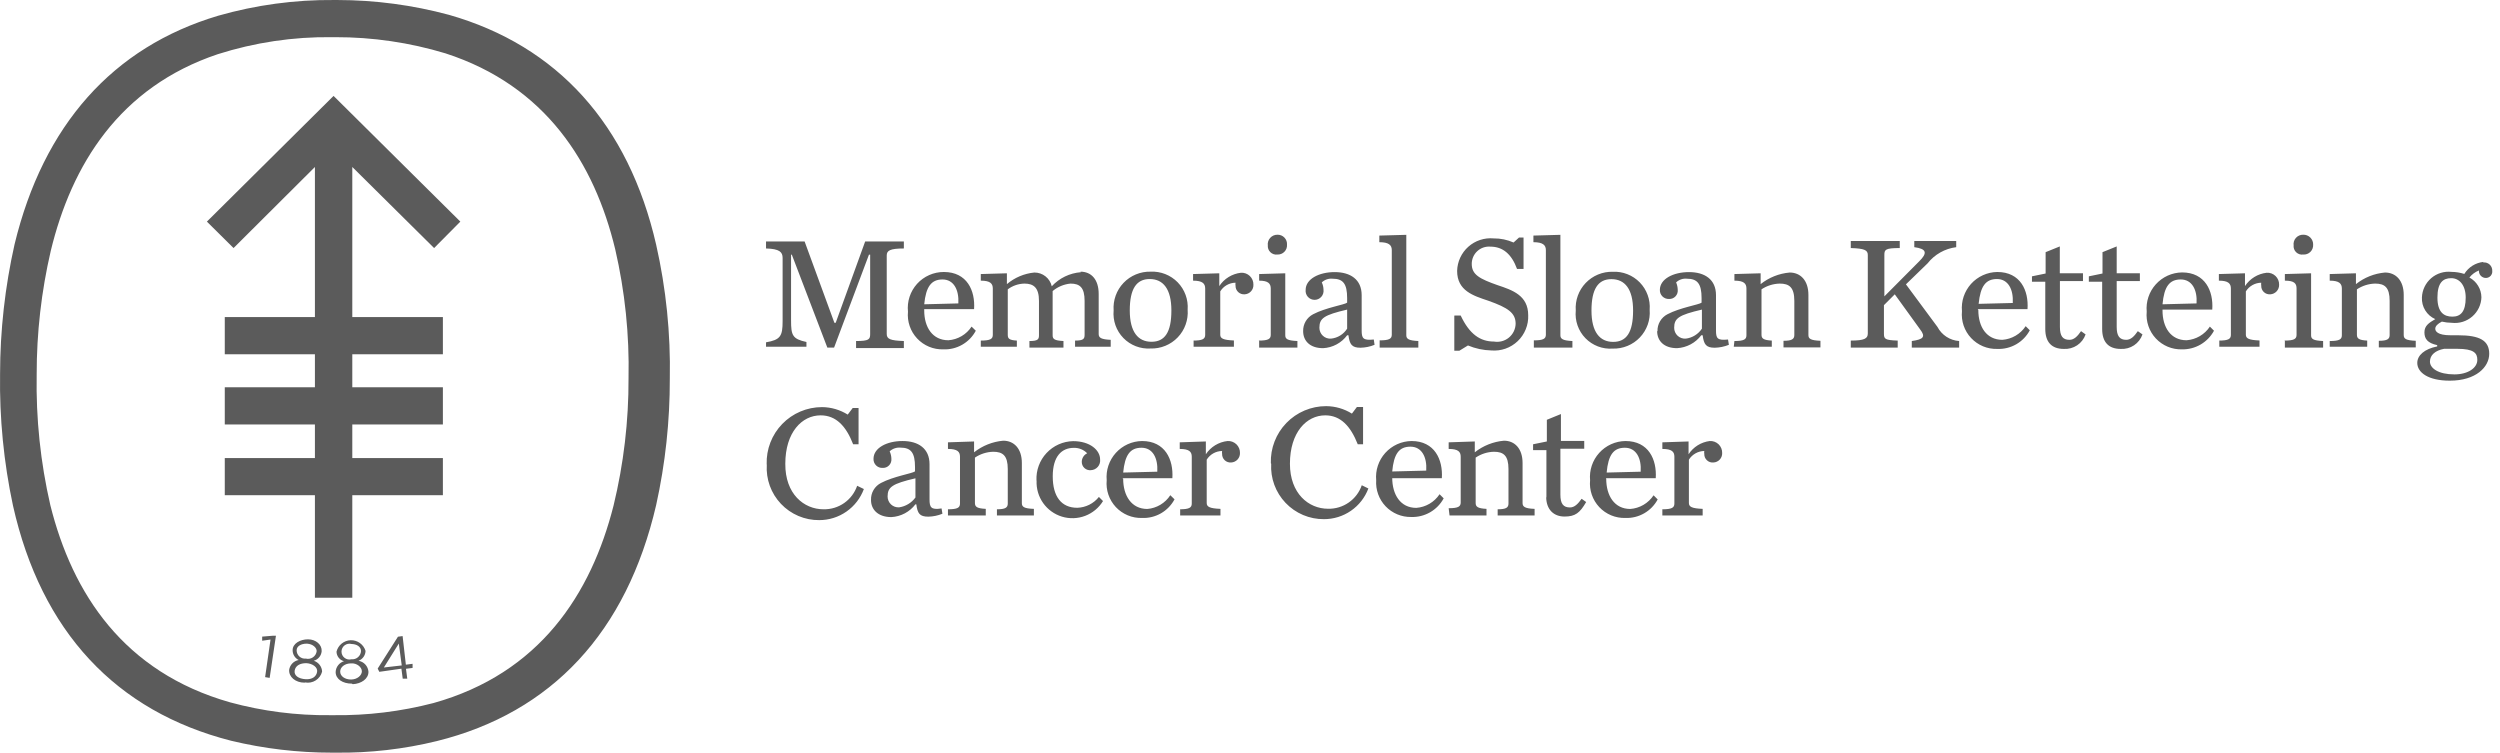
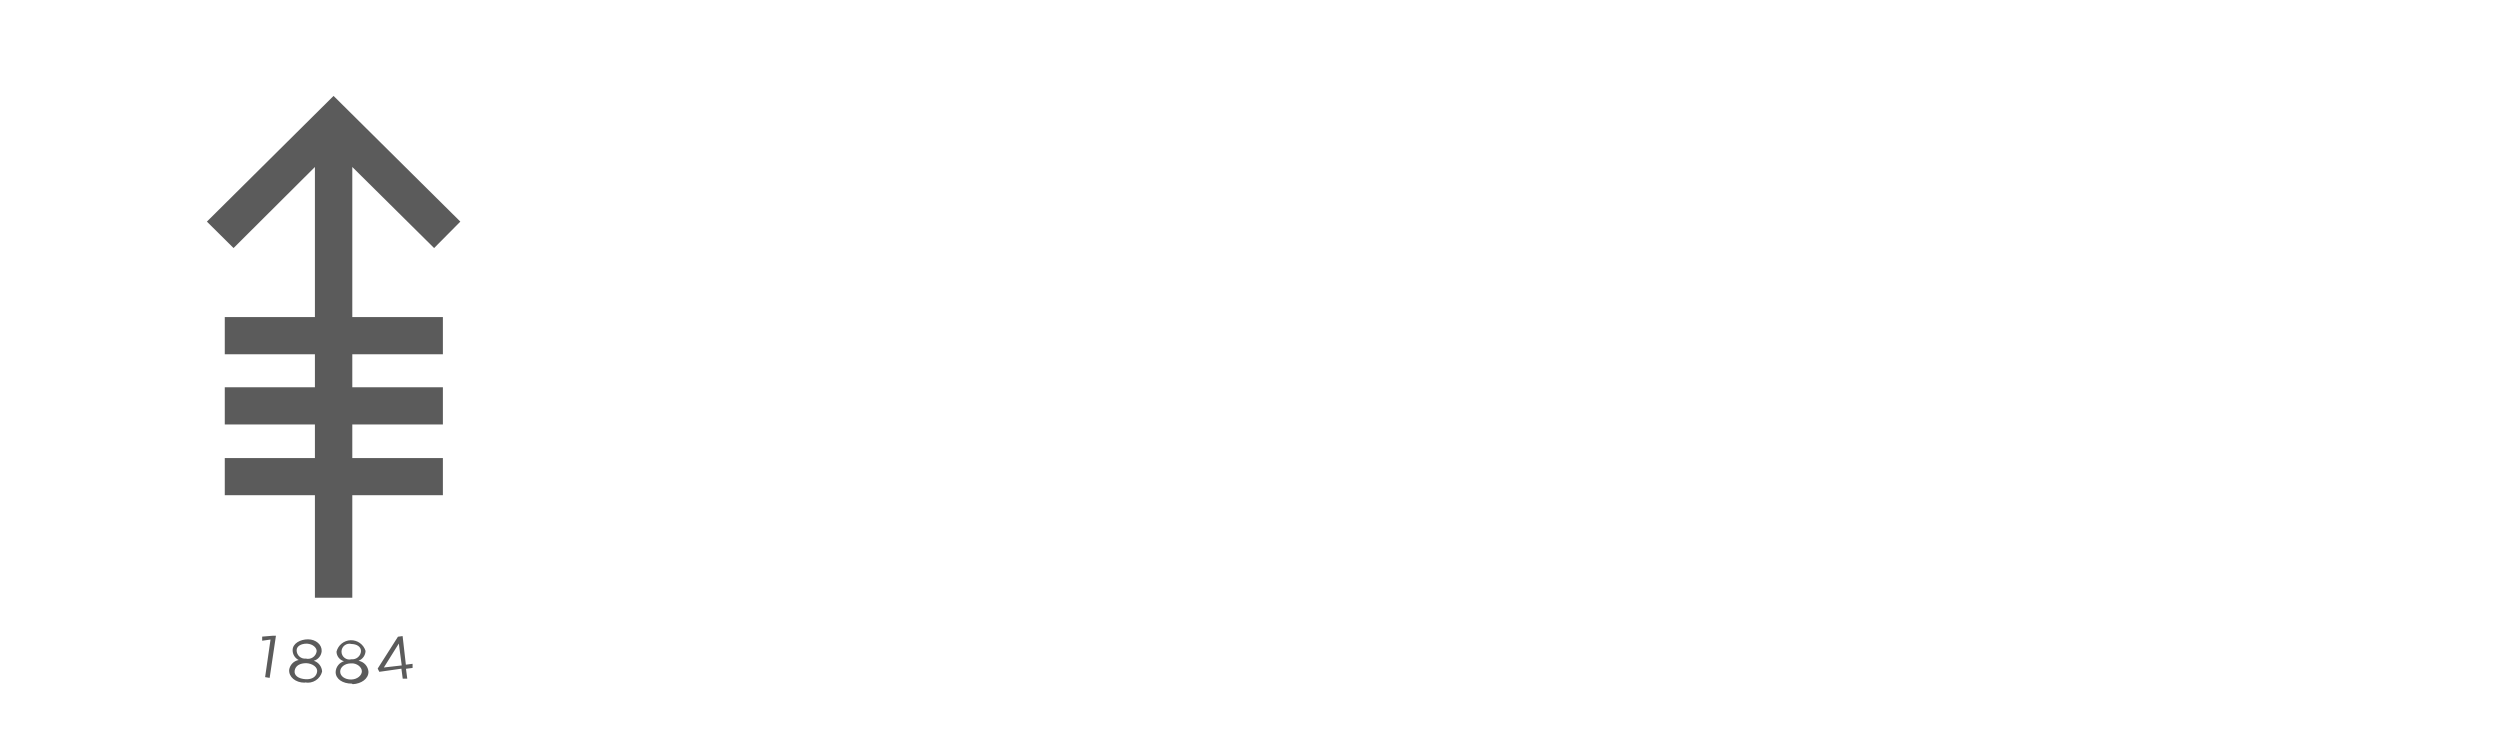
<svg xmlns="http://www.w3.org/2000/svg" width="186" height="56" viewBox="0 0 186 56" fill="none">
  <path d="M34.249 16.488L24.817 7.136L15.393 16.488L17.376 18.455L23.43 12.424V23.59H16.723V26.355H23.43V28.814H16.723V31.579H23.43V34.078H16.723V36.843H23.43V44.47H26.211V36.843H32.951V34.078H26.211V31.579H32.951V28.814H26.211V26.355H32.951V23.59H26.211V12.424L32.298 18.455L34.249 16.488Z" fill="#5B5B5B" />
-   <path d="M33.412 1.106C30.702 0.375 27.908 0.004 25.101 0.001H24.851C21.937 -0.025 19.035 0.369 16.233 1.17C8.381 3.508 3.229 9.321 1.085 18.172C0.372 21.342 0.009 24.581 0.005 27.83C-0.043 31.116 0.279 34.396 0.964 37.609C3.068 46.993 8.631 52.926 17.192 55.111C19.65 55.702 22.17 55.999 24.698 55.998H24.996C27.524 56.027 30.046 55.737 32.502 55.136C41.063 53.015 46.626 47.017 48.818 37.577C49.501 34.488 49.841 31.333 49.834 28.169C49.899 24.819 49.558 21.473 48.818 18.205C46.763 9.256 41.474 3.411 33.412 1.106ZM45.65 37.609C43.981 44.196 40.152 50.097 32.252 52.306C29.825 52.937 27.325 53.241 24.819 53.209H24.577C22.062 53.237 19.555 52.917 17.128 52.257C9.187 50.008 5.382 44.139 3.745 37.585C3.011 34.398 2.67 31.133 2.729 27.863C2.725 24.766 3.077 21.68 3.777 18.664C5.325 12.271 8.872 6.491 16.201 4.032C18.947 3.158 21.816 2.73 24.698 2.766H24.948C27.722 2.76 30.482 3.165 33.138 3.968C40.611 6.386 44.231 12.15 45.771 18.543C46.498 21.688 46.831 24.91 46.763 28.137C46.775 31.328 46.401 34.508 45.65 37.609Z" fill="#5B5B5B" />
-   <path d="M123.679 37.891C124.388 37.891 124.574 37.77 124.574 37.464V33.981C124.574 33.611 124.388 33.401 123.679 33.401V32.909L125.629 32.845V33.796C125.805 33.528 126.036 33.301 126.308 33.131C126.579 32.962 126.884 32.853 127.202 32.812C127.323 32.805 127.445 32.822 127.558 32.864C127.672 32.906 127.776 32.971 127.864 33.055C127.951 33.139 128.019 33.241 128.065 33.353C128.111 33.465 128.133 33.586 128.129 33.707C128.136 33.886 128.072 34.059 127.951 34.191C127.83 34.322 127.662 34.4 127.484 34.409C127.396 34.418 127.305 34.408 127.221 34.38C127.136 34.351 127.058 34.305 126.994 34.243C126.929 34.182 126.877 34.108 126.843 34.025C126.81 33.942 126.795 33.853 126.799 33.764C126.785 33.694 126.785 33.623 126.799 33.554C126.569 33.557 126.344 33.618 126.145 33.73C125.944 33.843 125.776 34.004 125.654 34.199V37.424C125.654 37.706 125.871 37.827 126.678 37.859V38.351H123.679V37.891ZM122.067 35.094C122.132 34.078 121.728 33.312 120.89 33.312C120.051 33.312 119.656 33.836 119.535 35.158L122.067 35.094ZM119.503 35.618C119.503 36.884 120.116 37.867 121.293 37.867C121.64 37.841 121.977 37.736 122.277 37.56C122.577 37.384 122.834 37.142 123.026 36.851L123.332 37.158C123.1 37.589 122.753 37.947 122.328 38.19C121.903 38.434 121.419 38.554 120.93 38.536C120.567 38.547 120.205 38.48 119.869 38.341C119.533 38.201 119.232 37.992 118.983 37.727C118.735 37.461 118.545 37.146 118.428 36.802C118.31 36.458 118.268 36.093 118.302 35.731C118.269 35.364 118.311 34.993 118.428 34.644C118.544 34.294 118.731 33.972 118.979 33.698C119.225 33.424 119.525 33.204 119.861 33.051C120.197 32.899 120.561 32.818 120.93 32.812C122.664 32.812 123.276 34.199 123.187 35.578H119.478L119.503 35.618ZM115.053 37.037V33.49H114.061V33.054L115.086 32.845V31.232L116.133 30.805V32.804H117.867V33.385H116.093V36.803C116.093 37.48 116.311 37.754 116.803 37.754C117.141 37.754 117.391 37.504 117.673 37.109L118.011 37.351C117.544 38.157 117.206 38.431 116.399 38.431C115.593 38.431 115.036 37.907 115.036 36.956L115.053 37.037ZM107.781 37.811C108.491 37.811 108.676 37.69 108.676 37.383V33.981C108.676 33.611 108.491 33.401 107.781 33.401V32.909L109.724 32.845V33.651C110.348 33.159 111.101 32.859 111.893 32.788C112.699 32.788 113.279 33.377 113.279 34.449V37.432C113.279 37.706 113.465 37.835 114.174 37.859V38.351H111.426V37.891C112.046 37.891 112.231 37.77 112.231 37.464V34.901C112.231 33.893 111.86 33.611 111.151 33.611C110.664 33.622 110.191 33.773 109.789 34.046V37.424C109.789 37.706 109.95 37.827 110.595 37.859V38.351H107.846L107.781 37.811ZM106.112 35.013C106.177 33.998 105.774 33.232 104.935 33.232C104.097 33.232 103.702 33.756 103.581 35.078L106.112 35.013ZM103.581 35.537C103.581 36.803 104.194 37.786 105.371 37.786C105.718 37.761 106.055 37.656 106.355 37.48C106.656 37.304 106.912 37.061 107.104 36.771L107.41 37.077C107.176 37.511 106.826 37.87 106.399 38.115C105.971 38.36 105.484 38.481 104.992 38.464C104.637 38.47 104.285 38.403 103.957 38.266C103.63 38.129 103.335 37.926 103.09 37.669C102.845 37.412 102.656 37.107 102.536 36.774C102.415 36.44 102.364 36.085 102.388 35.731C102.355 35.364 102.397 34.993 102.514 34.644C102.63 34.294 102.818 33.972 103.064 33.698C103.311 33.424 103.612 33.204 103.948 33.051C104.284 32.899 104.647 32.818 105.016 32.812C106.741 32.812 107.362 34.199 107.273 35.578H103.565L103.581 35.537ZM94.552 34.465C94.534 33.914 94.626 33.364 94.825 32.85C95.023 32.335 95.323 31.865 95.707 31.469C96.09 31.073 96.55 30.757 97.058 30.542C97.566 30.327 98.112 30.216 98.663 30.217C99.342 30.221 100.006 30.413 100.582 30.773L100.953 30.281H101.412V33.054H101.017C100.485 31.708 99.744 30.902 98.599 30.902C97.204 30.902 95.971 32.167 95.971 34.505C95.971 36.714 97.357 37.851 98.808 37.851C99.358 37.864 99.897 37.701 100.348 37.386C100.799 37.072 101.138 36.622 101.316 36.102L101.807 36.343C101.555 37.015 101.102 37.594 100.512 38.001C99.921 38.409 99.22 38.627 98.502 38.625C97.969 38.629 97.44 38.524 96.949 38.316C96.458 38.108 96.015 37.801 95.647 37.415C95.279 37.029 94.994 36.572 94.81 36.071C94.626 35.571 94.546 35.038 94.576 34.505L94.552 34.465ZM87.772 37.891C88.481 37.891 88.667 37.77 88.667 37.464V33.981C88.667 33.611 88.481 33.401 87.772 33.401V32.909L89.715 32.845V33.796C89.895 33.524 90.133 33.295 90.411 33.125C90.69 32.955 91.003 32.848 91.327 32.812C91.448 32.805 91.57 32.822 91.683 32.864C91.797 32.906 91.901 32.971 91.989 33.055C92.076 33.139 92.145 33.241 92.19 33.353C92.236 33.465 92.258 33.586 92.254 33.707C92.259 33.886 92.193 34.06 92.071 34.191C91.949 34.322 91.78 34.4 91.601 34.409C91.513 34.417 91.424 34.406 91.341 34.377C91.257 34.348 91.18 34.301 91.116 34.24C91.052 34.179 91.002 34.105 90.969 34.023C90.936 33.941 90.92 33.852 90.924 33.764C90.911 33.694 90.911 33.623 90.924 33.554C90.695 33.557 90.469 33.618 90.269 33.73C90.069 33.843 89.901 34.004 89.779 34.199V37.424C89.779 37.706 89.997 37.827 90.803 37.859V38.351H87.804V37.891H87.772ZM86.103 35.094C86.16 34.078 85.764 33.312 84.926 33.312C84.088 33.312 83.693 33.836 83.564 35.158L86.103 35.094ZM83.564 35.618C83.564 36.884 84.184 37.867 85.361 37.867C85.706 37.839 86.039 37.731 86.335 37.554C86.631 37.377 86.883 37.133 87.071 36.843L87.385 37.15C87.153 37.585 86.803 37.946 86.376 38.191C85.948 38.437 85.459 38.556 84.966 38.536C84.603 38.547 84.242 38.48 83.906 38.341C83.57 38.201 83.268 37.992 83.019 37.727C82.771 37.461 82.582 37.146 82.464 36.802C82.347 36.458 82.304 36.093 82.338 35.731C82.305 35.364 82.348 34.993 82.464 34.644C82.581 34.294 82.768 33.972 83.015 33.698C83.262 33.424 83.562 33.204 83.898 33.051C84.234 32.899 84.598 32.818 84.966 32.812C86.692 32.812 87.312 34.199 87.224 35.578H83.507L83.564 35.618ZM77.114 35.739C77.097 35.367 77.154 34.996 77.283 34.647C77.411 34.297 77.608 33.977 77.862 33.706C78.116 33.434 78.421 33.215 78.761 33.063C79.101 32.911 79.467 32.829 79.839 32.821C81.105 32.821 81.847 33.498 81.847 34.175C81.859 34.274 81.851 34.374 81.822 34.469C81.794 34.565 81.746 34.653 81.681 34.729C81.617 34.804 81.537 34.866 81.448 34.91C81.358 34.953 81.261 34.977 81.161 34.981C81.076 34.99 80.989 34.981 80.907 34.954C80.825 34.928 80.75 34.884 80.686 34.826C80.622 34.768 80.571 34.698 80.536 34.619C80.501 34.54 80.484 34.455 80.484 34.368C80.483 34.234 80.521 34.102 80.592 33.987C80.663 33.873 80.766 33.782 80.887 33.724C80.759 33.592 80.604 33.488 80.433 33.418C80.263 33.349 80.08 33.316 79.896 33.32C79.001 33.32 78.324 33.933 78.324 35.441C78.324 36.948 78.969 37.779 80.145 37.779C80.457 37.77 80.762 37.693 81.041 37.554C81.32 37.415 81.564 37.216 81.758 36.972L82.064 37.279C81.755 37.783 81.288 38.17 80.735 38.38C80.182 38.59 79.575 38.61 79.01 38.438C78.444 38.265 77.952 37.91 77.61 37.427C77.269 36.944 77.097 36.362 77.122 35.771L77.114 35.739ZM70.528 37.891C71.237 37.891 71.423 37.77 71.423 37.464V33.981C71.423 33.611 71.237 33.401 70.528 33.401V32.909L72.471 32.845V33.651C73.094 33.159 73.848 32.859 74.639 32.788C75.445 32.788 76.026 33.377 76.026 34.449V37.432C76.026 37.706 76.179 37.835 76.921 37.859V38.351H74.172V37.891C74.793 37.891 74.978 37.77 74.978 37.464V34.901C74.978 33.893 74.607 33.611 73.898 33.611C73.411 33.622 72.938 33.773 72.535 34.046V37.424C72.535 37.706 72.688 37.827 73.341 37.859V38.351H70.528V37.891ZM68.109 37.037V35.586C66.376 35.989 66.037 36.239 66.037 36.94C66.037 37.051 66.06 37.161 66.104 37.262C66.148 37.364 66.212 37.456 66.293 37.531C66.374 37.607 66.47 37.665 66.574 37.702C66.679 37.739 66.79 37.754 66.9 37.746C67.14 37.71 67.371 37.627 67.578 37.501C67.786 37.375 67.966 37.209 68.109 37.013V37.037ZM64.804 37.198C64.794 36.938 64.859 36.681 64.99 36.457C65.121 36.233 65.314 36.051 65.546 35.932C66.473 35.441 67.892 35.223 68.077 35.07V34.747C68.077 33.675 67.771 33.304 66.997 33.304C66.851 33.291 66.704 33.309 66.565 33.356C66.426 33.403 66.298 33.479 66.191 33.578C66.272 33.752 66.316 33.942 66.32 34.135C66.328 34.224 66.317 34.313 66.287 34.397C66.258 34.482 66.21 34.559 66.148 34.623C66.087 34.687 66.011 34.737 65.928 34.77C65.845 34.803 65.756 34.817 65.667 34.812C65.576 34.816 65.486 34.802 65.402 34.77C65.318 34.737 65.241 34.688 65.177 34.624C65.114 34.56 65.064 34.483 65.031 34.399C64.999 34.315 64.985 34.225 64.989 34.135C64.989 33.328 65.973 32.812 67.15 32.812C68.327 32.812 69.157 33.369 69.157 34.538V37.15C69.157 37.73 69.254 37.956 70.052 37.827L70.117 38.222C69.784 38.358 69.428 38.432 69.069 38.44C68.416 38.44 68.263 38.198 68.174 37.52H68.109C67.898 37.799 67.628 38.029 67.319 38.193C67.01 38.357 66.669 38.452 66.32 38.472C65.296 38.472 64.804 37.883 64.804 37.214V37.198ZM57.041 34.538C57.023 33.987 57.117 33.438 57.316 32.923C57.514 32.409 57.814 31.94 58.198 31.544C58.581 31.148 59.04 30.832 59.548 30.617C60.055 30.401 60.601 30.29 61.152 30.289C61.831 30.293 62.495 30.486 63.071 30.846L63.442 30.354H63.877V33.054H63.474C62.95 31.708 62.208 30.902 61.055 30.902C59.661 30.902 58.427 32.167 58.427 34.505C58.411 36.747 59.806 37.891 61.273 37.891C61.821 37.902 62.359 37.739 62.808 37.424C63.257 37.11 63.595 36.661 63.772 36.142L64.272 36.384C64.021 37.063 63.569 37.649 62.975 38.062C62.381 38.476 61.674 38.698 60.95 38.697C60.418 38.702 59.891 38.597 59.401 38.388C58.911 38.18 58.469 37.873 58.103 37.486C57.737 37.1 57.455 36.642 57.273 36.142C57.092 35.642 57.016 35.109 57.049 34.578L57.041 34.538ZM183.448 22.139C183.448 21.22 182.981 20.696 182.369 20.696C181.756 20.696 181.345 21.034 181.345 22.139C181.345 23.243 181.837 23.558 182.457 23.558C183.077 23.558 183.448 23.187 183.448 22.139ZM184.312 26.758C184.312 26.266 184.037 25.952 182.828 25.952H181.837C181.191 26.073 180.788 26.412 180.788 26.903C180.788 27.395 181.409 27.855 182.61 27.855C183.634 27.855 184.312 27.363 184.312 26.782V26.758ZM184.746 19.527C184.834 19.516 184.922 19.525 185.006 19.552C185.09 19.579 185.166 19.624 185.231 19.684C185.296 19.744 185.347 19.817 185.379 19.898C185.413 19.98 185.428 20.068 185.424 20.155C185.431 20.221 185.424 20.286 185.404 20.349C185.384 20.411 185.351 20.468 185.309 20.518C185.265 20.567 185.212 20.607 185.153 20.634C185.093 20.662 185.03 20.678 184.965 20.68C184.892 20.682 184.819 20.669 184.752 20.642C184.685 20.614 184.624 20.573 184.574 20.52C184.523 20.468 184.485 20.405 184.461 20.337C184.436 20.269 184.426 20.196 184.433 20.123C184.154 20.232 183.909 20.413 183.723 20.647C183.989 20.79 184.212 21.002 184.369 21.26C184.527 21.517 184.612 21.812 184.617 22.115C184.61 22.388 184.545 22.657 184.427 22.904C184.309 23.151 184.142 23.37 183.935 23.549C183.728 23.728 183.486 23.862 183.225 23.943C182.963 24.023 182.689 24.049 182.417 24.017C182.167 24.015 181.918 23.985 181.675 23.928C181.368 24.082 181.184 24.267 181.184 24.453C181.184 24.638 181.337 24.944 182.328 24.944H182.885C184.497 24.944 185.198 25.339 185.198 26.323C185.198 27.306 184.214 28.322 182.263 28.322C180.652 28.322 179.845 27.709 179.845 27C179.845 26.444 180.377 25.96 181.328 25.774V25.678C180.619 25.525 180.377 25.218 180.377 24.727C180.377 24.235 180.715 24.017 181.184 23.743C180.874 23.606 180.613 23.379 180.437 23.091C180.26 22.803 180.174 22.468 180.191 22.131C180.201 21.858 180.267 21.59 180.385 21.343C180.503 21.097 180.671 20.878 180.877 20.699C181.084 20.52 181.325 20.386 181.586 20.305C181.847 20.224 182.121 20.198 182.392 20.228C182.716 20.23 183.036 20.282 183.344 20.381C183.498 20.133 183.706 19.922 183.953 19.767C184.201 19.612 184.48 19.516 184.771 19.486L184.746 19.527ZM173.331 25.372C174.04 25.372 174.234 25.251 174.234 24.944V21.47C174.234 21.099 174.04 20.881 173.331 20.881V20.389L175.282 20.333V21.139C175.902 20.645 176.653 20.346 177.443 20.276C178.249 20.276 178.837 20.865 178.837 21.945V24.928C178.837 25.202 178.991 25.323 179.732 25.355V25.847H176.984V25.355C177.596 25.355 177.789 25.235 177.789 24.928V22.389C177.789 21.373 177.418 21.099 176.709 21.099C176.226 21.111 175.757 21.259 175.355 21.526V24.912C175.355 25.186 175.507 25.307 176.12 25.339V25.799H173.331V25.372ZM170.647 18.269C170.631 18.168 170.639 18.065 170.667 17.966C170.696 17.868 170.746 17.778 170.814 17.701C170.881 17.624 170.965 17.563 171.059 17.522C171.152 17.481 171.254 17.461 171.356 17.463C171.454 17.46 171.553 17.477 171.643 17.512C171.735 17.549 171.818 17.603 171.888 17.673C171.957 17.742 172.012 17.825 172.048 17.917C172.085 18.008 172.102 18.106 172.098 18.205C172.104 18.303 172.088 18.402 172.053 18.494C172.019 18.587 171.964 18.67 171.893 18.74C171.823 18.809 171.739 18.863 171.646 18.897C171.554 18.931 171.454 18.945 171.356 18.938C171.26 18.951 171.163 18.942 171.072 18.912C170.98 18.881 170.898 18.83 170.828 18.762C170.76 18.695 170.708 18.612 170.676 18.521C170.644 18.43 170.634 18.333 170.647 18.237V18.269ZM169.961 25.339C170.679 25.339 170.864 25.218 170.864 24.912V21.47C170.864 21.099 170.712 20.881 169.994 20.881V20.389L171.945 20.333V24.944C171.945 25.218 172.098 25.339 172.84 25.372V25.863H169.994V25.372L169.961 25.339ZM165.084 25.339C165.794 25.339 165.978 25.218 165.978 24.912V21.47C165.978 21.099 165.794 20.881 165.084 20.881V20.389L167.027 20.333V21.284C167.207 21.011 167.445 20.78 167.722 20.609C168.001 20.438 168.315 20.33 168.64 20.293C168.761 20.285 168.882 20.302 168.996 20.344C169.11 20.386 169.213 20.451 169.3 20.535C169.388 20.619 169.457 20.721 169.502 20.833C169.548 20.946 169.57 21.066 169.566 21.188C169.57 21.367 169.505 21.542 169.383 21.674C169.261 21.807 169.093 21.887 168.913 21.897C168.825 21.905 168.736 21.894 168.653 21.865C168.569 21.836 168.493 21.789 168.428 21.728C168.364 21.667 168.314 21.593 168.28 21.511C168.248 21.429 168.232 21.34 168.236 21.252C168.223 21.18 168.223 21.106 168.236 21.034C168.007 21.037 167.782 21.098 167.581 21.211C167.382 21.323 167.213 21.484 167.092 21.679V24.904C167.092 25.178 167.309 25.299 168.108 25.331V25.799H165.116V25.339H165.084ZM163.424 22.574C163.488 21.558 163.084 20.792 162.247 20.792C161.408 20.792 161.012 21.317 160.891 22.639L163.424 22.574ZM160.891 23.098C160.891 24.356 161.504 25.315 162.681 25.315C163.028 25.289 163.365 25.184 163.666 25.008C163.967 24.832 164.222 24.59 164.415 24.299L164.721 24.606C164.49 25.032 164.145 25.387 163.726 25.632C163.307 25.876 162.828 26.001 162.343 25.992C161.98 26.003 161.618 25.936 161.282 25.797C160.946 25.657 160.645 25.448 160.396 25.182C160.148 24.917 159.958 24.602 159.841 24.258C159.723 23.914 159.681 23.549 159.715 23.187C159.682 22.82 159.724 22.449 159.841 22.099C159.957 21.75 160.144 21.428 160.392 21.154C160.638 20.88 160.94 20.66 161.274 20.507C161.61 20.355 161.974 20.274 162.343 20.268C164.068 20.268 164.689 21.655 164.592 23.034H160.891V23.098ZM156.401 24.477V20.962H155.41V20.559L156.426 20.349V18.761L157.482 18.334V20.333H159.207V20.913H157.482V24.323C157.482 25.001 157.699 25.283 158.191 25.283C158.529 25.283 158.78 25.033 159.054 24.638L159.401 24.88C159.285 25.21 159.066 25.495 158.775 25.69C158.485 25.884 158.137 25.979 157.788 25.96C156.861 25.96 156.401 25.436 156.401 24.477ZM152.169 24.477V20.962H151.178V20.559L152.194 20.349V18.761L153.25 18.334V20.333H154.974V20.913H153.258V24.323C153.258 25.001 153.467 25.283 153.966 25.283C154.306 25.283 154.556 25.033 154.83 24.638L155.168 24.88C155.053 25.21 154.833 25.495 154.542 25.69C154.252 25.884 153.905 25.979 153.555 25.96C152.629 25.96 152.169 25.436 152.169 24.477ZM149.751 22.542C149.807 21.526 149.404 20.76 148.574 20.76C147.744 20.76 147.341 21.284 147.211 22.606L149.751 22.542ZM147.187 23.066C147.187 24.323 147.8 25.283 148.977 25.283C149.324 25.257 149.661 25.152 149.961 24.976C150.262 24.8 150.518 24.557 150.71 24.267L151.016 24.573C150.785 25.009 150.435 25.37 150.007 25.615C149.579 25.86 149.09 25.98 148.598 25.96C148.234 25.971 147.873 25.904 147.538 25.765C147.202 25.625 146.899 25.416 146.651 25.15C146.402 24.885 146.213 24.57 146.095 24.226C145.979 23.881 145.935 23.516 145.97 23.154C145.936 22.787 145.979 22.417 146.095 22.067C146.212 21.717 146.4 21.395 146.646 21.121C146.893 20.847 147.194 20.627 147.53 20.475C147.866 20.323 148.229 20.241 148.598 20.236C150.323 20.236 150.944 21.623 150.847 23.001H147.147L147.187 23.066ZM140.165 24.815C140.165 25.218 140.23 25.307 141.189 25.339V25.863H137.698V25.339C138.714 25.339 138.964 25.186 138.964 24.815V18.97C138.964 18.608 138.714 18.487 137.698 18.455V17.93H141.342V18.455C140.262 18.455 140.197 18.575 140.197 18.97V22.05L142.793 19.438C143.414 18.825 143.35 18.511 142.423 18.39V17.93H145.542V18.39C144.703 18.496 143.938 18.927 143.414 19.591L141.802 21.155L144.147 24.323C144.304 24.622 144.535 24.874 144.817 25.058C145.099 25.241 145.424 25.349 145.76 25.372V25.863H142.237V25.372C143.099 25.251 143.285 25.065 142.858 24.509L140.971 21.897L140.165 22.703V24.815ZM129.04 25.372C129.75 25.372 129.935 25.251 129.935 24.944V21.47C129.935 21.099 129.75 20.881 129.04 20.881V20.389L130.991 20.333V21.139C131.61 20.645 132.362 20.346 133.151 20.276C133.958 20.276 134.546 20.865 134.546 21.945V24.928C134.546 25.202 134.699 25.323 135.441 25.355V25.847H132.692V25.355C133.305 25.355 133.498 25.235 133.498 24.928V22.389C133.498 21.373 133.119 21.099 132.41 21.099C131.927 21.111 131.458 21.259 131.056 21.526V24.912C131.056 25.186 131.208 25.307 131.822 25.339V25.799H128.992L129.04 25.372ZM126.622 24.477V23.034C124.896 23.437 124.558 23.679 124.558 24.388C124.558 24.499 124.58 24.608 124.624 24.71C124.668 24.812 124.732 24.903 124.813 24.979C124.895 25.055 124.99 25.113 125.094 25.15C125.199 25.187 125.31 25.202 125.42 25.194C125.662 25.165 125.895 25.083 126.102 24.955C126.309 24.827 126.487 24.656 126.622 24.453V24.477ZM123.317 24.638C123.309 24.38 123.375 24.125 123.506 23.902C123.637 23.68 123.828 23.499 124.058 23.38C124.985 22.889 126.403 22.671 126.597 22.518V22.179C126.597 21.107 126.282 20.736 125.508 20.736C125.363 20.72 125.215 20.736 125.075 20.784C124.936 20.831 124.81 20.908 124.703 21.01C124.779 21.186 124.82 21.375 124.824 21.566C124.832 21.654 124.821 21.744 124.792 21.827C124.762 21.911 124.717 21.987 124.655 22.051C124.594 22.116 124.519 22.166 124.438 22.199C124.356 22.232 124.267 22.247 124.179 22.244C124.088 22.248 123.998 22.234 123.914 22.201C123.828 22.169 123.751 22.119 123.687 22.056C123.622 21.992 123.572 21.916 123.538 21.831C123.506 21.747 123.49 21.657 123.494 21.566C123.494 20.76 124.485 20.244 125.662 20.244C126.839 20.244 127.67 20.792 127.67 21.961V24.581C127.67 25.162 127.758 25.347 128.565 25.259L128.629 25.654C128.293 25.79 127.935 25.864 127.573 25.871C126.927 25.871 126.766 25.621 126.678 24.944H126.574C126.362 25.225 126.091 25.457 125.781 25.622C125.469 25.788 125.126 25.884 124.775 25.904C123.784 25.904 123.292 25.347 123.292 24.638H123.317ZM121.502 23.106C121.502 21.494 120.882 20.768 119.89 20.768C118.898 20.768 118.406 21.502 118.406 23.106C118.406 24.71 119.027 25.436 120.019 25.436C121.01 25.436 121.502 24.735 121.502 23.106ZM117.237 23.106C117.21 22.732 117.262 22.356 117.388 22.003C117.515 21.649 117.714 21.327 117.973 21.055C118.233 20.783 118.545 20.568 118.891 20.425C119.239 20.281 119.612 20.211 119.987 20.22C120.36 20.202 120.732 20.263 121.079 20.4C121.426 20.537 121.741 20.746 122.001 21.014C122.26 21.281 122.461 21.601 122.587 21.953C122.714 22.304 122.764 22.678 122.735 23.05C122.766 23.425 122.715 23.802 122.59 24.156C122.464 24.51 122.265 24.834 122.005 25.107C121.746 25.379 121.433 25.593 121.084 25.736C120.736 25.879 120.362 25.947 119.987 25.936C119.612 25.962 119.235 25.907 118.885 25.773C118.534 25.639 118.216 25.43 117.954 25.16C117.692 24.891 117.493 24.567 117.369 24.212C117.245 23.858 117.2 23.48 117.237 23.106ZM114.118 25.323C114.827 25.323 115.013 25.202 115.013 24.896V18.608C115.013 18.237 114.794 18.019 114.086 18.019V17.527L116.093 17.471V24.944C116.093 25.218 116.278 25.339 116.987 25.372V25.863H114.118V25.323ZM108.208 23.477H108.676C109.329 24.864 110.127 25.412 111.151 25.412C111.346 25.445 111.545 25.437 111.737 25.386C111.928 25.336 112.106 25.245 112.26 25.119C112.412 24.994 112.537 24.837 112.624 24.659C112.71 24.482 112.758 24.287 112.763 24.09C112.763 23.284 112.207 22.897 110.724 22.372C109.611 22.002 108.41 21.631 108.41 20.155C108.419 19.815 108.497 19.479 108.64 19.17C108.784 18.86 108.989 18.584 109.244 18.357C109.499 18.13 109.797 17.958 110.121 17.852C110.445 17.745 110.787 17.706 111.127 17.737C111.637 17.732 112.143 17.837 112.61 18.043L113.014 17.673H113.352V20.011H112.868C112.465 18.906 111.812 18.35 110.885 18.35C110.707 18.335 110.529 18.358 110.36 18.416C110.192 18.474 110.038 18.567 109.907 18.689C109.777 18.81 109.673 18.957 109.602 19.121C109.532 19.285 109.497 19.461 109.498 19.64C109.498 20.446 110.111 20.752 111.409 21.212C112.522 21.582 113.698 21.977 113.698 23.453C113.713 23.812 113.65 24.17 113.514 24.502C113.38 24.835 113.175 25.136 112.915 25.383C112.655 25.631 112.346 25.821 112.007 25.94C111.667 26.059 111.307 26.104 110.949 26.073C110.354 26.058 109.766 25.933 109.216 25.702L108.571 26.097H108.2V23.525L108.208 23.477ZM102.646 25.323C103.363 25.323 103.549 25.202 103.549 24.896V18.608C103.549 18.237 103.331 18.019 102.622 18.019V17.527L104.629 17.471V24.944C104.629 25.218 104.814 25.339 105.524 25.372V25.863H102.646V25.323ZM100.227 23.034C98.502 23.437 98.163 23.679 98.163 24.388C98.163 24.499 98.186 24.608 98.23 24.71C98.274 24.812 98.338 24.903 98.419 24.979C98.5 25.055 98.596 25.113 98.7 25.15C98.805 25.187 98.916 25.202 99.026 25.194C99.269 25.17 99.504 25.09 99.712 24.962C99.92 24.833 100.096 24.659 100.227 24.453V23.034ZM96.954 24.638C96.947 24.38 97.013 24.125 97.144 23.902C97.275 23.68 97.466 23.499 97.696 23.38C98.623 22.889 100.042 22.671 100.227 22.518V22.179C100.227 21.107 99.921 20.736 99.147 20.736C99.001 20.721 98.853 20.738 98.714 20.785C98.575 20.832 98.448 20.909 98.341 21.01C98.423 21.184 98.467 21.374 98.47 21.566C98.48 21.66 98.471 21.754 98.442 21.844C98.413 21.934 98.366 22.016 98.303 22.086C98.24 22.156 98.164 22.212 98.078 22.251C97.992 22.289 97.899 22.309 97.805 22.309C97.711 22.309 97.618 22.289 97.532 22.251C97.446 22.212 97.369 22.156 97.306 22.086C97.244 22.016 97.196 21.934 97.168 21.844C97.139 21.754 97.129 21.66 97.14 21.566C97.14 20.76 98.131 20.244 99.3 20.244C100.469 20.244 101.308 20.792 101.308 21.961V24.581C101.308 25.162 101.404 25.347 102.21 25.259L102.267 25.654C101.934 25.791 101.579 25.864 101.219 25.871C100.574 25.871 100.413 25.621 100.324 24.944H100.227C100.019 25.227 99.75 25.459 99.44 25.625C99.131 25.791 98.788 25.886 98.438 25.904C97.446 25.904 96.954 25.347 96.954 24.638ZM94.326 18.269C94.312 18.168 94.32 18.064 94.35 17.966C94.38 17.868 94.431 17.777 94.499 17.701C94.567 17.624 94.651 17.563 94.745 17.522C94.839 17.481 94.941 17.461 95.044 17.463C95.14 17.46 95.236 17.478 95.326 17.515C95.415 17.552 95.496 17.607 95.562 17.677C95.629 17.747 95.681 17.83 95.714 17.921C95.746 18.012 95.76 18.108 95.753 18.205C95.76 18.301 95.746 18.397 95.714 18.488C95.681 18.578 95.629 18.661 95.562 18.73C95.495 18.799 95.415 18.853 95.325 18.889C95.236 18.925 95.14 18.942 95.044 18.938C94.948 18.951 94.85 18.942 94.758 18.911C94.667 18.881 94.583 18.83 94.514 18.762C94.445 18.695 94.392 18.612 94.359 18.521C94.327 18.43 94.316 18.333 94.326 18.237V18.269ZM93.649 25.339C94.358 25.339 94.544 25.218 94.544 24.912V21.47C94.544 21.099 94.358 20.881 93.681 20.881V20.389L95.624 20.333V24.944C95.624 25.218 95.777 25.339 96.527 25.372V25.863H93.681V25.372L93.649 25.339ZM88.764 25.339C89.473 25.339 89.666 25.218 89.666 24.912V21.47C89.666 21.099 89.473 20.881 88.764 20.881V20.389L90.715 20.333V21.284C90.894 21.011 91.132 20.78 91.41 20.609C91.689 20.438 92.002 20.33 92.327 20.293C92.448 20.285 92.569 20.302 92.683 20.344C92.797 20.386 92.901 20.451 92.988 20.535C93.076 20.619 93.144 20.721 93.19 20.833C93.236 20.946 93.258 21.066 93.254 21.188C93.261 21.367 93.197 21.541 93.076 21.674C92.956 21.806 92.788 21.887 92.609 21.897C92.52 21.905 92.431 21.894 92.347 21.865C92.263 21.836 92.186 21.79 92.121 21.729C92.057 21.668 92.005 21.594 91.971 21.512C91.937 21.429 91.921 21.341 91.924 21.252C91.91 21.18 91.91 21.106 91.924 21.034C91.695 21.036 91.471 21.097 91.272 21.209C91.073 21.322 90.906 21.484 90.787 21.679V24.904C90.787 25.178 90.997 25.299 91.803 25.331V25.799H88.804V25.339H88.764ZM87.151 23.098C87.151 21.486 86.53 20.76 85.539 20.76C84.547 20.76 84.055 21.494 84.055 23.098C84.055 24.702 84.676 25.428 85.668 25.428C86.659 25.428 87.151 24.727 87.151 23.098ZM82.854 23.098C82.827 22.724 82.879 22.348 83.005 21.995C83.132 21.641 83.331 21.319 83.59 21.047C83.849 20.775 84.162 20.56 84.509 20.417C84.855 20.273 85.228 20.203 85.603 20.212C85.976 20.194 86.349 20.255 86.697 20.392C87.044 20.529 87.359 20.738 87.62 21.005C87.88 21.273 88.081 21.593 88.209 21.944C88.337 22.295 88.388 22.669 88.361 23.042C88.389 23.417 88.338 23.794 88.211 24.148C88.085 24.503 87.885 24.827 87.625 25.099C87.365 25.371 87.05 25.585 86.702 25.728C86.354 25.871 85.98 25.939 85.603 25.928C85.229 25.951 84.854 25.894 84.505 25.759C84.155 25.624 83.838 25.415 83.577 25.146C83.316 24.877 83.116 24.555 82.991 24.201C82.867 23.848 82.82 23.471 82.854 23.098ZM80.387 20.212C81.194 20.212 81.742 20.792 81.742 21.873V24.856C81.742 25.13 81.927 25.251 82.637 25.283V25.799H79.984V25.339C80.597 25.339 80.694 25.218 80.694 24.912V22.389C80.694 21.405 80.355 21.099 79.646 21.099C79.156 21.145 78.692 21.339 78.316 21.655C78.316 21.776 78.316 21.865 78.316 22.018V24.944C78.316 25.218 78.436 25.339 79.122 25.372V25.863H76.59V25.372C77.211 25.372 77.3 25.251 77.3 24.944V22.389C77.3 21.405 76.905 21.099 76.219 21.099C75.771 21.108 75.337 21.257 74.978 21.526V24.912C74.978 25.186 75.075 25.307 75.655 25.339V25.799H72.971V25.339C73.68 25.339 73.865 25.218 73.865 24.912V21.47C73.865 21.099 73.68 20.881 72.971 20.881V20.389L74.913 20.333V21.139C75.49 20.651 76.201 20.35 76.953 20.276C77.254 20.273 77.547 20.372 77.783 20.559C78.019 20.745 78.185 21.007 78.251 21.3C78.815 20.689 79.59 20.315 80.42 20.252L80.387 20.212ZM71.302 22.574C71.358 21.558 70.955 20.792 70.125 20.792C69.294 20.792 68.891 21.317 68.762 22.639L71.302 22.574ZM68.762 23.098C68.762 24.356 69.383 25.315 70.56 25.315C70.906 25.29 71.242 25.185 71.541 25.009C71.841 24.833 72.095 24.59 72.285 24.299L72.6 24.606C72.368 25.041 72.018 25.402 71.59 25.647C71.162 25.893 70.674 26.012 70.181 25.992C69.818 26.003 69.456 25.936 69.121 25.797C68.785 25.657 68.483 25.448 68.234 25.182C67.986 24.917 67.796 24.602 67.679 24.258C67.561 23.914 67.519 23.549 67.553 23.187C67.515 22.814 67.555 22.437 67.672 22.08C67.788 21.724 67.979 21.396 68.23 21.117C68.482 20.839 68.789 20.617 69.132 20.465C69.475 20.313 69.846 20.235 70.222 20.236C71.947 20.236 72.567 21.623 72.471 23.001H68.762V23.098ZM56.992 25.468C58.072 25.283 58.226 25.001 58.226 23.896V19.188C58.226 18.761 58.008 18.511 56.992 18.487V17.963H59.862L62.079 24.017H62.176L64.369 17.963H67.247V18.487C66.223 18.487 65.973 18.64 65.973 19.003V24.848C65.973 25.218 66.223 25.339 67.247 25.372V25.895H63.692V25.372C64.651 25.372 64.74 25.251 64.74 24.848V18.946H64.651L62.055 25.863H61.555L58.911 18.946H58.855V23.832C58.855 24.944 58.951 25.218 59.999 25.444V25.799H56.992V25.468Z" fill="#5B5B5B" />
  <path d="M29.672 47.88L28.559 49.661L29.889 49.508L29.672 47.88ZM29.954 47.324L30.196 49.452L30.696 49.387V49.694L30.204 49.758L30.3 50.492H29.962L29.865 49.75L28.221 49.984L28.1 49.742L29.607 47.372L29.954 47.324ZM26.149 47.912C26.062 47.889 25.97 47.886 25.882 47.903C25.793 47.921 25.71 47.959 25.638 48.014C25.566 48.068 25.508 48.139 25.468 48.22C25.428 48.301 25.408 48.39 25.408 48.48C25.408 48.571 25.428 48.66 25.468 48.741C25.508 48.822 25.566 48.893 25.638 48.947C25.71 49.002 25.793 49.04 25.882 49.058C25.97 49.075 26.062 49.072 26.149 49.049C26.236 49.058 26.324 49.049 26.408 49.022C26.492 48.996 26.569 48.953 26.635 48.895C26.702 48.838 26.756 48.768 26.794 48.689C26.832 48.61 26.854 48.524 26.858 48.436C26.858 48.122 26.552 47.912 26.116 47.912H26.149ZM26.116 49.355C25.657 49.355 25.31 49.629 25.31 49.968C25.31 50.306 25.657 50.556 26.116 50.556C26.576 50.556 26.923 50.25 26.923 49.944C26.923 49.637 26.552 49.323 26.116 49.355ZM26.181 50.863C25.496 50.863 24.972 50.524 24.972 50C24.979 49.818 25.042 49.642 25.154 49.498C25.265 49.353 25.418 49.247 25.593 49.194C25.435 49.152 25.296 49.06 25.196 48.932C25.095 48.804 25.039 48.647 25.036 48.484C25.095 48.246 25.23 48.034 25.422 47.88C25.613 47.726 25.849 47.639 26.095 47.632C26.34 47.626 26.581 47.7 26.78 47.844C26.979 47.988 27.126 48.193 27.197 48.428C27.192 48.589 27.14 48.744 27.047 48.875C26.953 49.006 26.823 49.105 26.673 49.162C26.871 49.196 27.052 49.295 27.186 49.444C27.32 49.593 27.401 49.783 27.414 49.984C27.414 50.5 26.89 50.871 26.245 50.903L26.181 50.863ZM22.811 47.888C22.408 47.888 22.07 48.073 22.07 48.38C22.069 48.467 22.087 48.553 22.122 48.633C22.157 48.713 22.209 48.785 22.273 48.843C22.338 48.902 22.414 48.946 22.497 48.973C22.58 49 22.668 49.01 22.755 49C22.845 49.023 22.938 49.026 23.029 49.009C23.12 48.993 23.207 48.957 23.283 48.904C23.36 48.852 23.424 48.783 23.472 48.704C23.52 48.625 23.55 48.536 23.561 48.444C23.561 48.194 23.287 47.92 22.852 47.888H22.811ZM22.795 49.339C22.328 49.339 21.989 49.516 21.924 49.887C21.86 50.258 22.206 50.5 22.731 50.532C23.255 50.564 23.537 50.323 23.593 49.984C23.65 49.645 23.255 49.363 22.787 49.339H22.795ZM22.658 50.79C21.981 50.79 21.481 50.363 21.513 49.839C21.539 49.657 21.622 49.489 21.749 49.357C21.877 49.225 22.042 49.137 22.223 49.105C22.086 49.038 21.971 48.934 21.891 48.804C21.811 48.674 21.769 48.524 21.771 48.372C21.771 47.88 22.328 47.566 22.916 47.566C23.505 47.566 23.964 47.969 23.932 48.452C23.918 48.617 23.854 48.773 23.749 48.899C23.644 49.026 23.502 49.118 23.343 49.162C23.518 49.215 23.671 49.321 23.782 49.466C23.893 49.61 23.957 49.786 23.964 49.968C23.895 50.238 23.726 50.472 23.491 50.621C23.256 50.771 22.972 50.826 22.698 50.774L22.658 50.79ZM20.28 47.3H20.53L20.062 50.435L19.724 50.379L20.127 47.582L19.506 47.67V47.364L20.28 47.3Z" fill="#5B5B5B" />
</svg>